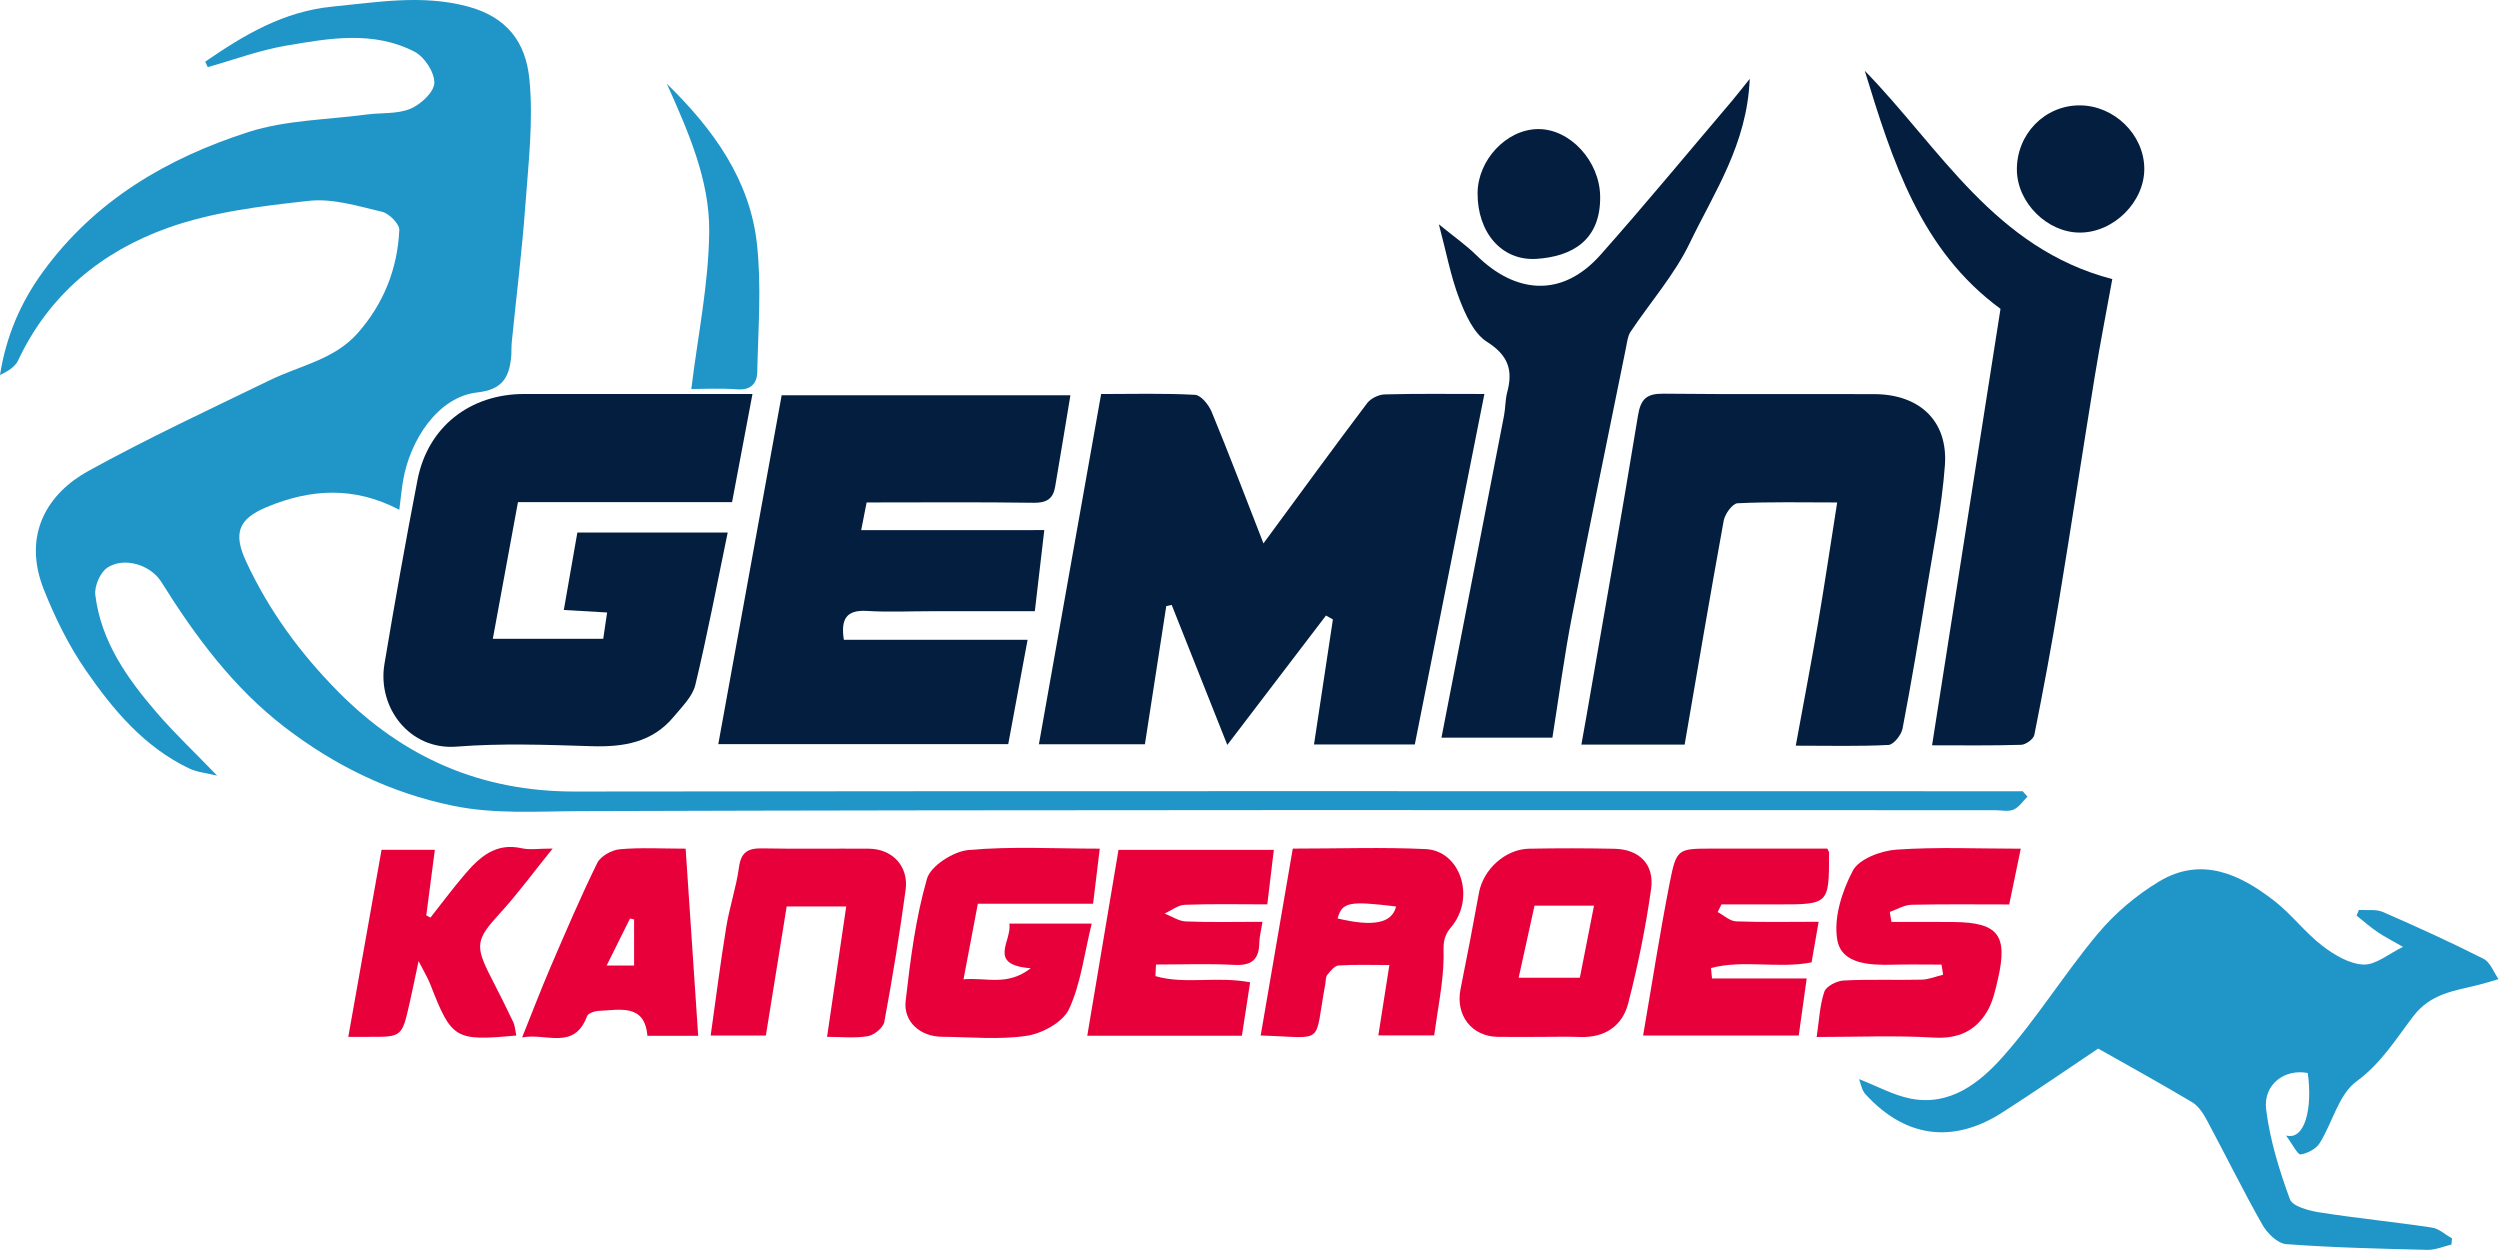
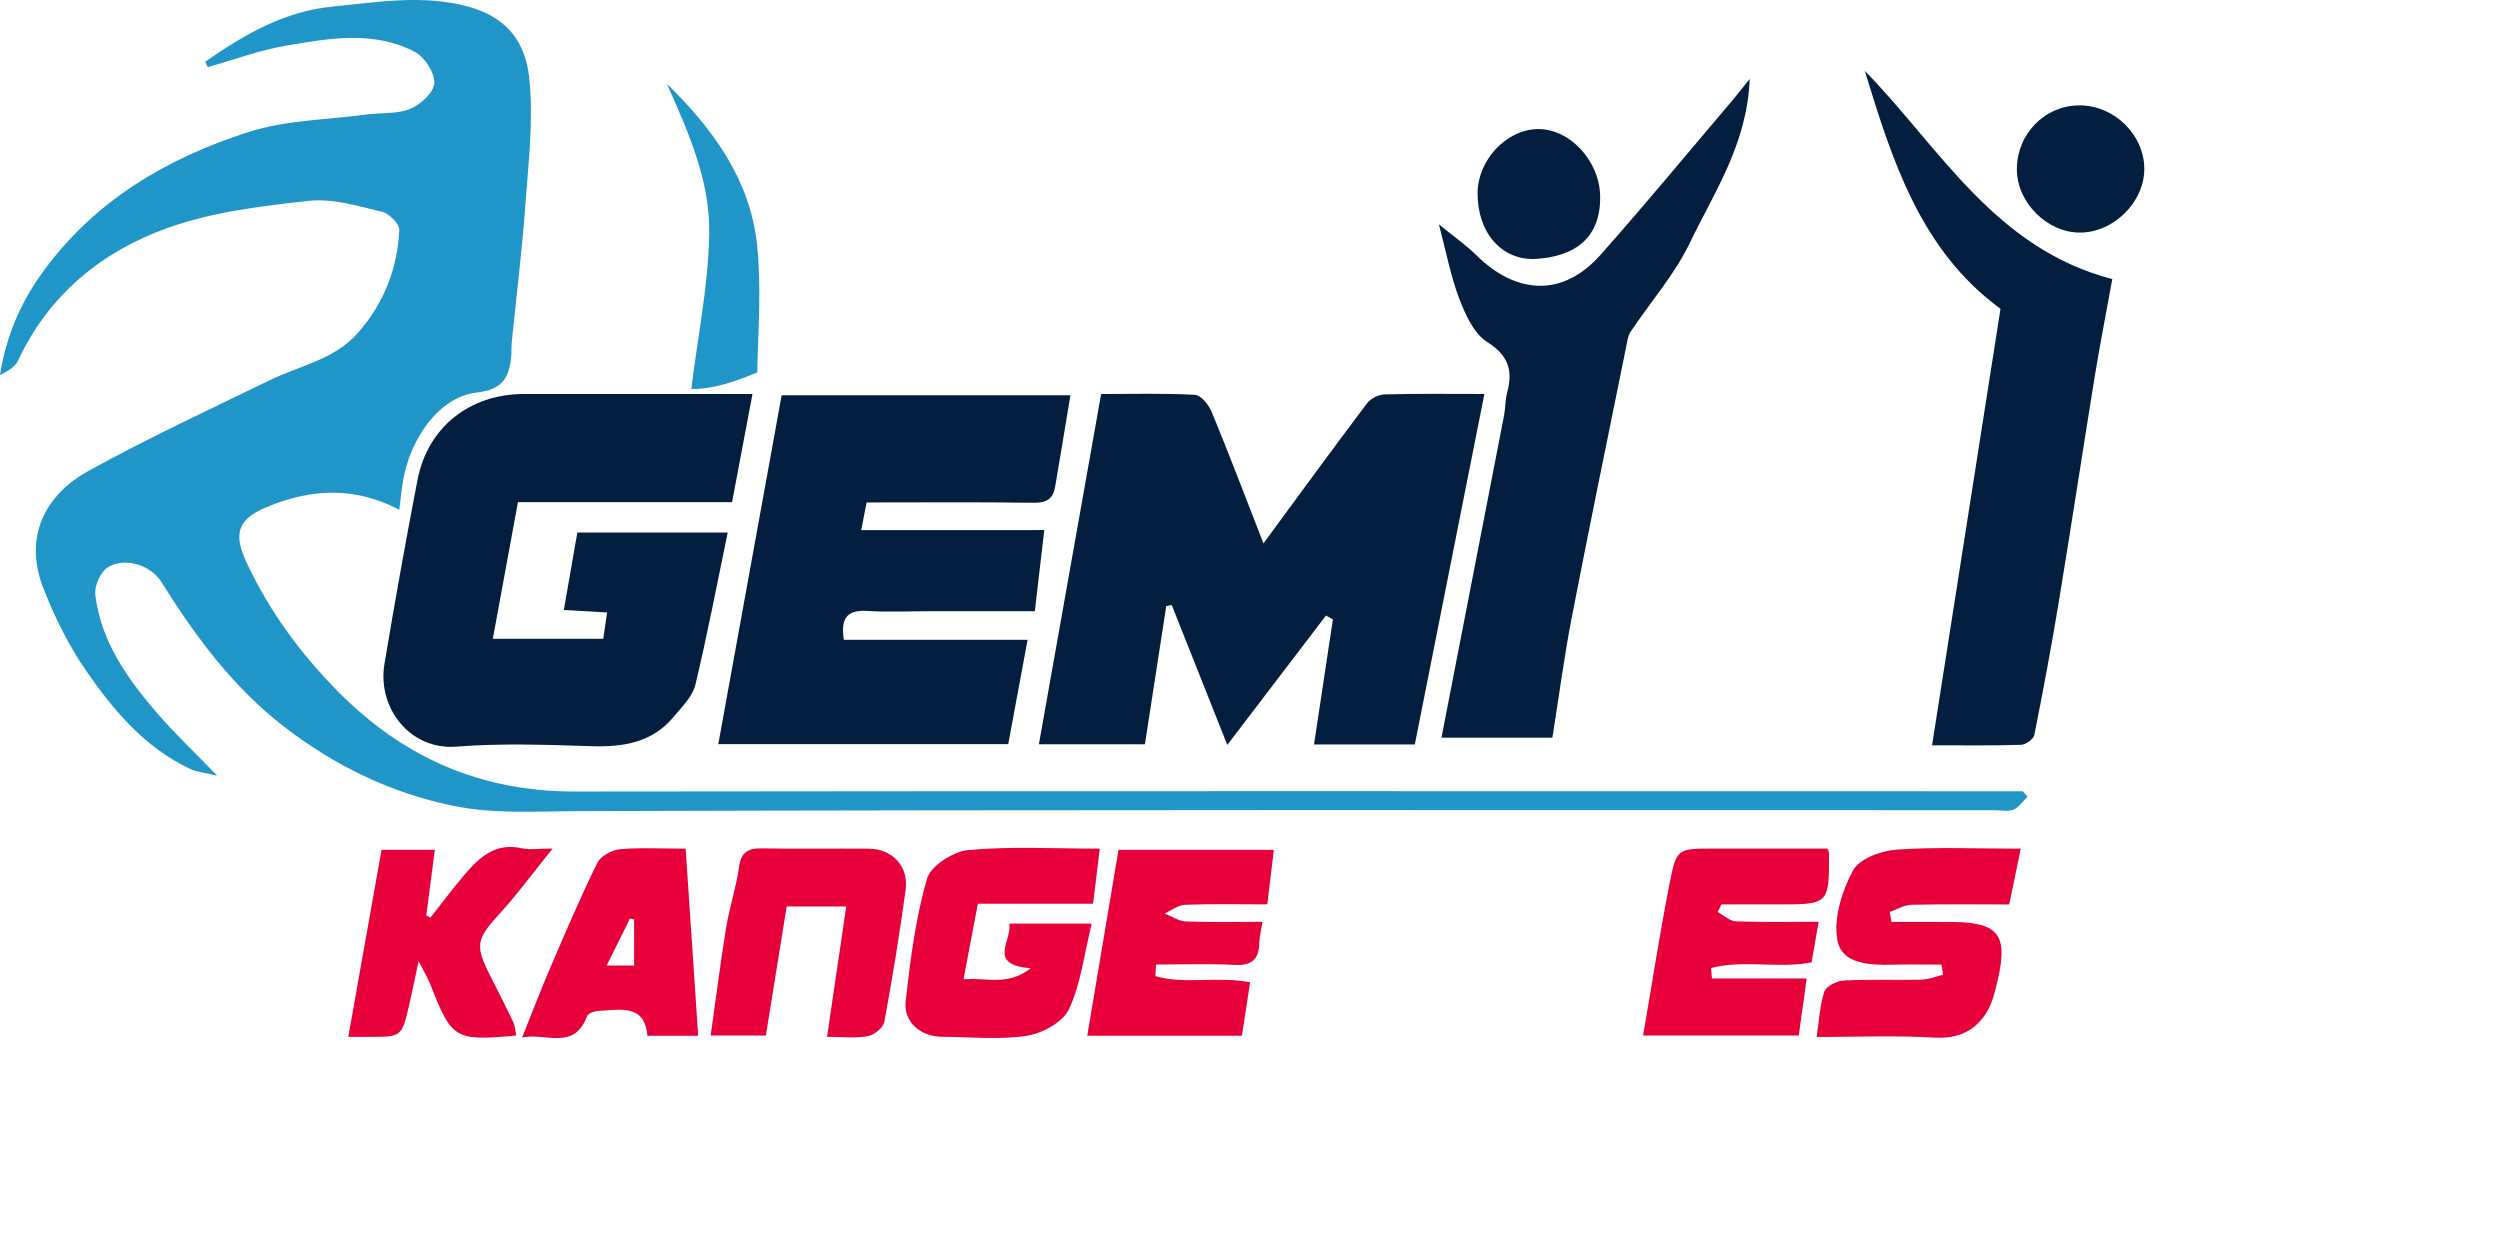
<svg xmlns="http://www.w3.org/2000/svg" width="177" height="89" viewBox="0 0 177 89" fill="none">
  <g id="Group">
    <path id="Vector" d="M14.529 4.367C17.263 2.484 20.065 0.805 23.543 0.467C26.723 0.155 29.866 -0.394 33.062 0.444C35.907 1.191 37.214 2.994 37.476 5.56C37.777 8.532 37.408 11.585 37.191 14.591C36.956 17.797 36.557 20.987 36.236 24.187C36.196 24.576 36.226 24.968 36.182 25.357C36.025 26.794 35.505 27.592 33.783 27.786C31.022 28.095 29.008 31.154 28.529 34.079C28.432 34.669 28.375 35.265 28.271 36.093C25.067 34.411 21.981 34.612 18.895 35.895C16.868 36.74 16.493 37.752 17.428 39.762C19.039 43.227 21.238 46.233 23.931 48.96C28.576 53.658 34.058 56.047 40.699 56.04C74.204 55.997 107.705 56.02 141.21 56.02C141.877 56.02 142.54 56.02 143.207 56.02C143.321 56.148 143.435 56.275 143.549 56.402C143.221 56.721 142.943 57.16 142.551 57.324C142.169 57.481 141.673 57.361 141.224 57.361C107.833 57.361 74.438 57.32 41.047 57.428C38.015 57.438 35.036 57.662 32.027 57.039C27.617 56.124 23.704 54.204 20.165 51.49C16.523 48.692 13.835 45.063 11.423 41.203C10.659 39.98 8.783 39.407 7.6 40.191C7.09 40.526 6.668 41.511 6.749 42.134C7.157 45.418 9.004 48.029 11.095 50.455C12.368 51.932 13.795 53.279 15.374 54.914C14.626 54.73 13.956 54.676 13.39 54.405C10.207 52.884 8.002 50.253 6.068 47.446C4.865 45.703 3.904 43.746 3.116 41.773C1.541 37.839 3.388 34.923 6.256 33.345C10.461 31.026 14.824 28.996 19.147 26.898C21.258 25.873 23.677 25.461 25.335 23.574C27.175 21.48 28.14 19.027 28.271 16.29C28.291 15.861 27.554 15.113 27.055 14.996C25.352 14.594 23.56 14.034 21.878 14.219C18.503 14.587 15.032 15.006 11.865 16.139C7.208 17.804 3.465 20.86 1.283 25.518C1.072 25.977 0.543 26.292 0 26.553C0.429 23.819 1.451 21.42 3.053 19.225C6.728 14.182 11.845 11.19 17.605 9.343C20.242 8.499 23.148 8.482 25.935 8.11C26.974 7.969 28.107 8.09 29.038 7.708C29.775 7.407 30.727 6.532 30.75 5.882C30.781 5.141 30.057 4.029 29.36 3.667C26.428 2.146 23.282 2.712 20.222 3.238C18.352 3.56 16.543 4.237 14.707 4.753C14.646 4.625 14.589 4.495 14.529 4.367Z" fill="#2095C8" />
    <path id="Vector_2" d="M89.453 38.472C92.08 34.9 94.409 31.703 96.792 28.547C97.046 28.209 97.609 27.934 98.038 27.924C100.263 27.863 102.488 27.894 105.095 27.894C103.436 36.247 101.815 44.423 100.169 52.706C97.81 52.706 95.441 52.706 93.032 52.706C93.484 49.707 93.927 46.782 94.369 43.857C94.205 43.763 94.041 43.673 93.88 43.579C91.585 46.591 89.286 49.6 86.893 52.74C85.556 49.369 84.256 46.099 82.956 42.828C82.829 42.855 82.698 42.885 82.571 42.912C82.072 46.149 81.572 49.389 81.059 52.696C78.57 52.696 76.204 52.696 73.554 52.696C75.031 44.376 76.482 36.21 77.96 27.897C80.172 27.897 82.393 27.833 84.608 27.954C85.03 27.977 85.583 28.664 85.787 29.163C87.014 32.139 88.157 35.148 89.453 38.472Z" fill="#031E3F" />
    <path id="Vector_3" d="M53.275 27.894C52.772 30.554 52.316 32.977 51.83 35.553C46.751 35.553 41.691 35.553 36.671 35.553C36.065 38.854 35.489 41.99 34.892 45.227C37.496 45.227 40.035 45.227 42.709 45.227C42.797 44.628 42.884 44.051 42.984 43.364C41.909 43.304 40.984 43.25 39.918 43.187C40.247 41.317 40.555 39.544 40.877 37.701C44.325 37.701 47.709 37.701 51.522 37.701C50.761 41.364 50.081 44.949 49.23 48.491C49.032 49.312 48.292 50.029 47.716 50.726C46.191 52.576 44.137 52.904 41.862 52.83C38.682 52.73 35.485 52.613 32.322 52.861C29.001 53.122 26.703 50.093 27.219 47.01C27.946 42.661 28.72 38.315 29.558 33.985C30.285 30.229 33.267 27.89 37.127 27.894C41.815 27.897 46.506 27.894 51.194 27.894C51.794 27.894 52.393 27.894 53.275 27.894Z" fill="#031E3F" />
    <path id="Vector_4" d="M73.936 37.531C73.701 39.551 73.497 41.307 73.266 43.274C70.779 43.274 68.343 43.274 65.904 43.274C64.396 43.274 62.885 43.347 61.384 43.254C59.899 43.16 59.521 43.853 59.745 45.298C64.021 45.298 68.303 45.298 72.753 45.298C72.284 47.828 71.845 50.19 71.383 52.686C64.671 52.686 57.899 52.686 50.855 52.686C52.36 44.41 53.844 36.24 55.342 27.984C62.077 27.984 68.812 27.984 75.786 27.984C75.42 30.179 75.069 32.333 74.7 34.485C74.556 35.316 74.093 35.607 73.199 35.597C69.295 35.54 65.388 35.574 61.357 35.574C61.233 36.204 61.119 36.78 60.972 37.534C65.344 37.531 69.613 37.531 73.936 37.531Z" fill="#031E3F" />
-     <path id="Vector_5" d="M127.14 52.794C127.7 49.734 128.236 46.936 128.715 44.128C129.187 41.354 129.6 38.569 130.072 35.574C127.66 35.574 125.334 35.52 123.015 35.631C122.66 35.647 122.124 36.391 122.037 36.867C121.079 42.121 120.191 47.392 119.272 52.72C116.826 52.72 114.504 52.72 111.961 52.72C112.088 52.003 112.202 51.389 112.309 50.773C113.543 43.652 114.802 36.539 115.972 29.408C116.166 28.218 116.612 27.86 117.781 27.873C122.751 27.927 127.723 27.887 132.692 27.904C135.903 27.914 137.93 29.8 137.699 32.947C137.481 35.912 136.878 38.851 136.402 41.793C135.872 45.063 135.323 48.334 134.7 51.587C134.612 52.036 134.066 52.723 133.701 52.743C131.65 52.85 129.596 52.794 127.14 52.794Z" fill="#031E3F" />
-     <path id="Vector_6" d="M173.562 88.114C172.999 88.245 172.43 88.503 171.87 88.49C168.533 88.409 165.189 88.332 161.861 88.084C161.258 88.041 160.518 87.314 160.176 86.71C158.795 84.271 157.559 81.751 156.232 79.282C155.98 78.812 155.639 78.296 155.2 78.035C152.955 76.698 150.666 75.435 148.552 74.239C146.387 75.686 144.098 77.268 141.756 78.769C138.593 80.796 135.145 80.826 132.069 77.466C131.814 77.187 131.751 76.735 131.617 76.4C132.917 76.906 134.069 77.549 135.299 77.787C138.08 78.32 140.161 76.655 141.78 74.842C144.222 72.101 146.169 68.921 148.532 66.1C149.735 64.662 151.249 63.382 152.854 62.414C155.853 60.611 158.577 61.881 161.027 63.788C162.24 64.732 163.191 66.012 164.408 66.951C165.249 67.601 166.328 68.247 167.326 68.291C168.208 68.328 169.122 67.524 170.131 67.038C169.424 66.629 168.854 66.344 168.332 65.989C167.812 65.637 167.34 65.218 166.847 64.826C166.901 64.692 166.954 64.558 167.008 64.424C167.578 64.464 168.211 64.354 168.707 64.568C171.109 65.614 173.499 66.703 175.837 67.885C176.313 68.127 176.551 68.83 176.896 69.323C176.397 69.467 175.901 69.625 175.398 69.749C173.736 70.157 172.078 70.355 170.868 71.94C169.642 73.545 168.596 75.277 166.837 76.564C165.581 77.482 165.142 79.483 164.234 80.934C163.979 81.342 163.372 81.661 162.887 81.731C162.669 81.761 162.35 81.068 161.848 80.394C163.198 80.766 163.741 78.441 163.389 75.968C161.751 75.653 160.223 76.772 160.444 78.558C160.712 80.719 161.375 82.857 162.126 84.908C162.314 85.417 163.476 85.719 164.237 85.839C166.874 86.255 169.538 86.513 172.178 86.912C172.681 86.985 173.13 87.414 173.602 87.679C173.589 87.82 173.576 87.967 173.562 88.114Z" fill="#2095C8" />
    <path id="Vector_7" d="M109.91 52.227C107.136 52.227 104.592 52.227 102.056 52.227C103.544 44.574 105.021 36.998 106.486 29.422C106.59 28.879 106.569 28.306 106.71 27.776C107.132 26.201 106.787 25.156 105.273 24.198C104.338 23.604 103.745 22.261 103.312 21.135C102.709 19.56 102.401 17.868 101.872 15.881C102.924 16.742 103.795 17.349 104.539 18.082C107.253 20.76 110.557 21.148 113.311 18.049C116.485 14.473 119.53 10.781 122.627 7.139C122.982 6.72 123.317 6.284 123.88 5.584C123.695 10.228 121.353 13.626 119.634 17.208C118.555 19.453 116.843 21.39 115.446 23.487C115.241 23.792 115.201 24.218 115.124 24.596C113.844 30.923 112.534 37.242 111.307 43.579C110.758 46.387 110.386 49.238 109.91 52.227Z" fill="#031E3F" />
    <path id="Vector_8" d="M132.025 5.011C137.367 10.486 141.207 17.583 149.55 19.761C149.135 22.053 148.682 24.362 148.304 26.68C147.443 31.978 146.642 37.286 145.767 42.58C145.248 45.74 144.658 48.89 144.031 52.033C143.971 52.328 143.425 52.723 143.096 52.733C141.046 52.797 138.992 52.767 136.79 52.767C138.429 42.325 140.034 32.092 141.636 21.865C135.969 17.714 133.979 11.387 132.025 5.011Z" fill="#031E3F" />
    <path id="Vector_9" d="M137.457 68.294C136.305 68.294 135.155 68.271 134.003 68.301C132.384 68.341 130.397 68.264 130.085 66.569C129.801 65.017 130.41 63.097 131.184 61.64C131.623 60.812 133.168 60.232 134.257 60.155C137.136 59.954 140.041 60.088 143.07 60.088C142.792 61.432 142.547 62.608 142.252 64.035C139.97 64.035 137.645 64.005 135.323 64.059C134.81 64.072 134.304 64.387 133.795 64.565C133.835 64.803 133.875 65.037 133.915 65.275C135.39 65.275 136.861 65.262 138.335 65.279C141.471 65.312 142.168 66.207 141.455 69.31C141.274 70.097 141.093 70.928 140.691 71.608C139.863 72.999 138.633 73.562 136.914 73.461C134.197 73.3 131.466 73.418 128.621 73.418C128.795 72.248 128.836 71.186 129.161 70.218C129.291 69.829 130.042 69.444 130.528 69.42C132.364 69.326 134.21 69.403 136.05 69.36C136.559 69.347 137.065 69.132 137.571 69.011C137.541 68.767 137.497 68.529 137.457 68.294Z" fill="#E8003A" />
-     <path id="Vector_10" d="M89.256 73.314C90.02 68.871 90.767 64.521 91.528 60.081C94.815 60.081 97.881 59.971 100.937 60.115C103.396 60.232 104.502 63.56 102.733 65.65C102.083 66.421 102.22 66.981 102.207 67.808C102.18 69.615 101.791 71.417 101.54 73.307C100.22 73.307 99.017 73.307 97.586 73.307C97.834 71.712 98.079 70.167 98.367 68.324C97.06 68.324 95.911 68.281 94.771 68.355C94.487 68.375 94.188 68.75 93.971 69.021C93.847 69.176 93.873 69.447 93.833 69.665C93.005 74.095 93.92 73.451 89.256 73.314ZM98.843 64.18C95.495 63.771 95.023 63.871 94.701 65.027C97.211 65.627 98.551 65.379 98.843 64.18Z" fill="#E8003A" />
    <path id="Vector_11" d="M77.293 65.392C76.754 67.577 76.522 69.651 75.685 71.447C75.256 72.365 73.805 73.163 72.713 73.331C70.752 73.629 68.712 73.418 66.701 73.404C65.177 73.394 63.95 72.365 64.121 70.861C64.453 67.953 64.825 65.014 65.629 62.216C65.894 61.301 67.495 60.279 68.568 60.182C71.6 59.907 74.676 60.085 77.863 60.085C77.699 61.425 77.555 62.625 77.39 63.985C74.683 63.985 72.026 63.985 69.231 63.985C68.893 65.771 68.581 67.416 68.216 69.336C69.861 69.189 71.299 69.846 72.977 68.552C69.854 68.308 71.671 66.626 71.46 65.389C73.336 65.392 75.088 65.392 77.293 65.392Z" fill="#E8003A" />
-     <path id="Vector_12" d="M109.032 73.411C108.027 73.411 107.022 73.428 106.02 73.408C104.18 73.374 103.038 71.86 103.406 70.03C103.865 67.758 104.298 65.483 104.713 63.201C105.015 61.553 106.573 60.118 108.262 60.088C110.269 60.048 112.279 60.051 114.29 60.092C116.049 60.128 117.145 61.181 116.897 62.947C116.515 65.667 115.962 68.378 115.275 71.042C114.863 72.637 113.62 73.478 111.881 73.418C110.929 73.384 109.981 73.411 109.032 73.411ZM108.644 64.119C108.282 65.771 107.92 67.41 107.521 69.223C109.093 69.223 110.48 69.223 111.854 69.223C112.199 67.463 112.514 65.848 112.856 64.119C111.405 64.119 110.091 64.119 108.644 64.119Z" fill="#E8003A" />
    <path id="Vector_13" d="M90.187 60.172C90.027 61.519 89.886 62.672 89.725 64.029C87.758 64.029 85.825 63.985 83.895 64.059C83.405 64.076 82.933 64.461 82.454 64.679C82.956 64.873 83.449 65.218 83.958 65.238C85.728 65.309 87.5 65.265 89.383 65.265C89.283 65.905 89.165 66.324 89.159 66.746C89.142 67.942 88.609 68.381 87.389 68.314C85.547 68.217 83.694 68.288 81.844 68.288C81.831 68.562 81.817 68.834 81.804 69.109C83.881 69.718 86.116 69.095 88.509 69.547C88.318 70.794 88.123 72.051 87.926 73.331C84.266 73.331 80.772 73.331 76.978 73.331C77.726 68.881 78.453 64.558 79.19 60.169C82.903 60.172 86.448 60.172 90.187 60.172Z" fill="#E8003A" />
    <path id="Vector_14" d="M121.209 69.276C123.401 69.276 125.592 69.276 127.914 69.276C127.71 70.757 127.536 71.994 127.351 73.317C123.706 73.317 120.1 73.317 116.331 73.317C116.964 69.651 117.517 66.059 118.217 62.497C118.696 60.068 118.79 60.085 121.253 60.081C123.98 60.081 126.708 60.081 129.375 60.081C129.456 60.262 129.496 60.306 129.496 60.353C129.503 64.032 129.503 64.032 125.88 64.032C124.547 64.032 123.213 64.032 121.88 64.032C121.789 64.213 121.702 64.391 121.611 64.572C122.044 64.803 122.469 65.215 122.912 65.232C124.788 65.305 126.671 65.262 128.759 65.262C128.561 66.401 128.414 67.249 128.259 68.137C125.88 68.596 123.438 67.929 121.139 68.535C121.162 68.784 121.186 69.031 121.209 69.276Z" fill="#E8003A" />
    <path id="Vector_15" d="M58.556 73.408C59.011 70.312 59.45 67.316 59.913 64.176C58.579 64.176 57.229 64.176 55.697 64.176C55.215 67.155 54.726 70.194 54.223 73.314C52.95 73.314 51.747 73.314 50.316 73.314C50.684 70.707 51.006 68.154 51.422 65.617C51.653 64.2 52.129 62.819 52.32 61.398C52.467 60.303 52.986 60.045 53.988 60.065C56.498 60.115 59.011 60.068 61.521 60.088C63.183 60.102 64.346 61.338 64.118 63.004C63.692 66.13 63.186 69.246 62.61 72.349C62.533 72.758 61.89 73.284 61.444 73.361C60.519 73.515 59.557 73.408 58.556 73.408Z" fill="#E8003A" />
    <path id="Vector_16" d="M36.557 73.314C32.195 73.716 31.984 73.579 30.466 69.692C30.271 69.196 29.986 68.737 29.635 68.043C29.383 69.229 29.199 70.144 28.991 71.055C28.455 73.421 28.452 73.421 26.049 73.408C25.607 73.404 25.165 73.408 24.659 73.408C25.456 68.928 26.23 64.561 27.014 60.165C28.304 60.165 29.507 60.165 30.787 60.165C30.576 61.774 30.378 63.291 30.181 64.806C30.278 64.86 30.378 64.913 30.476 64.967C31.27 63.958 32.037 62.93 32.868 61.951C33.927 60.708 35.07 59.632 36.946 60.058C37.512 60.185 38.132 60.078 39.127 60.078C37.737 61.797 36.651 63.288 35.415 64.638C33.696 66.518 33.589 66.927 34.795 69.259C35.328 70.291 35.847 71.334 36.346 72.379C36.457 72.62 36.467 72.908 36.557 73.314Z" fill="#E8003A" />
    <path id="Vector_17" d="M48.543 60.085C48.848 64.639 49.14 68.948 49.431 73.334C48.302 73.334 47.146 73.334 45.836 73.334C45.648 71.065 43.923 71.498 42.411 71.568C42.117 71.581 41.644 71.732 41.567 71.937C40.649 74.4 38.669 73.113 36.966 73.451C37.69 71.655 38.293 70.067 38.963 68.505C40.032 66.019 41.094 63.526 42.287 61.097C42.525 60.614 43.309 60.179 43.879 60.128C45.364 59.994 46.868 60.085 48.543 60.085ZM42.951 68.358C43.795 68.358 44.382 68.358 44.894 68.358C44.894 67.202 44.894 66.146 44.894 65.094C44.797 65.074 44.7 65.054 44.603 65.034C44.08 66.086 43.554 67.142 42.951 68.358Z" fill="#E8003A" />
-     <path id="Vector_18" d="M47.216 5.936C50.507 9.142 53.097 12.738 53.593 17.282C53.921 20.274 53.677 23.337 53.613 26.366C53.596 27.14 53.157 27.636 52.202 27.565C50.986 27.475 49.756 27.542 48.945 27.542C49.401 23.792 50.178 20.09 50.212 16.384C50.245 12.728 48.718 9.3 47.216 5.936Z" fill="#2095C8" />
+     <path id="Vector_18" d="M47.216 5.936C50.507 9.142 53.097 12.738 53.593 17.282C53.921 20.274 53.677 23.337 53.613 26.366C50.986 27.475 49.756 27.542 48.945 27.542C49.401 23.792 50.178 20.09 50.212 16.384C50.245 12.728 48.718 9.3 47.216 5.936Z" fill="#2095C8" />
    <path id="Vector_19" d="M147.232 7.46C149.674 7.457 151.799 9.524 151.816 11.93C151.836 14.289 149.654 16.464 147.265 16.467C144.953 16.474 142.822 14.36 142.795 12.041C142.768 9.511 144.749 7.464 147.232 7.46Z" fill="#031E3F" />
    <path id="Vector_20" d="M104.613 13.659C104.633 11.324 106.65 9.176 108.861 9.139C111.153 9.099 113.258 11.407 113.291 13.897C113.338 17.067 111.237 18.163 108.798 18.327C106.288 18.494 104.589 16.414 104.613 13.659Z" fill="#031E3F" />
  </g>
</svg>